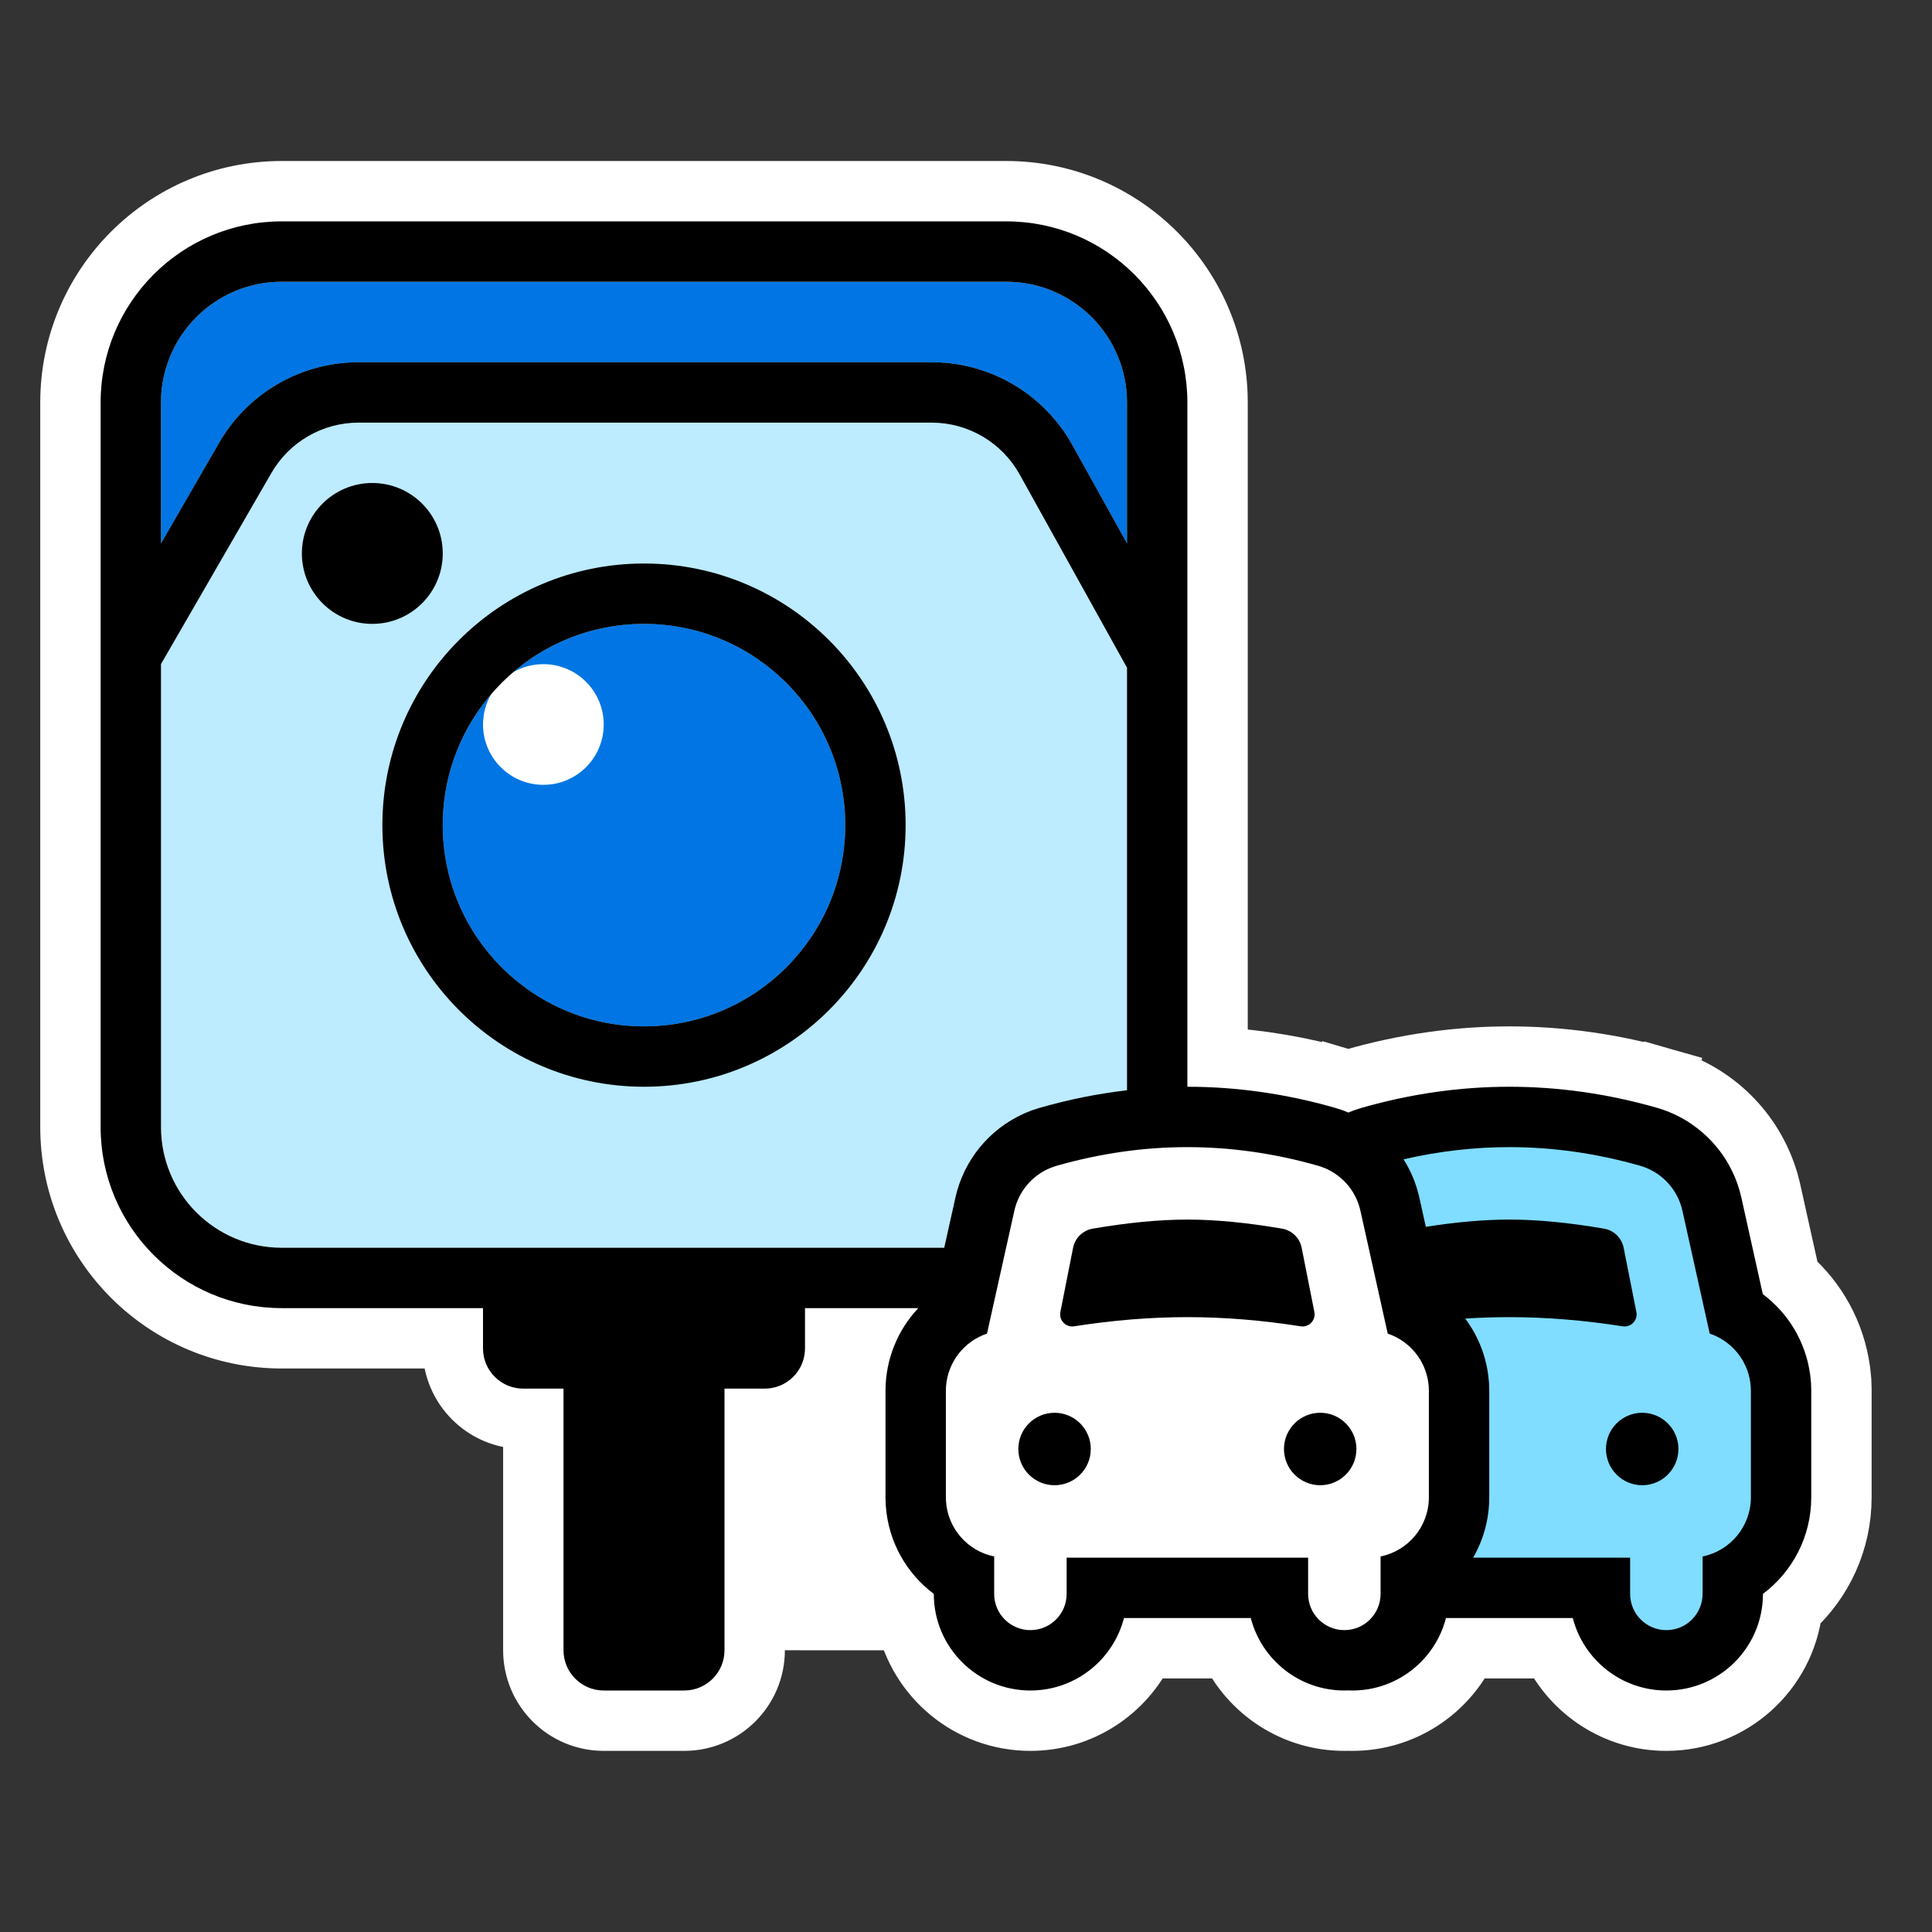
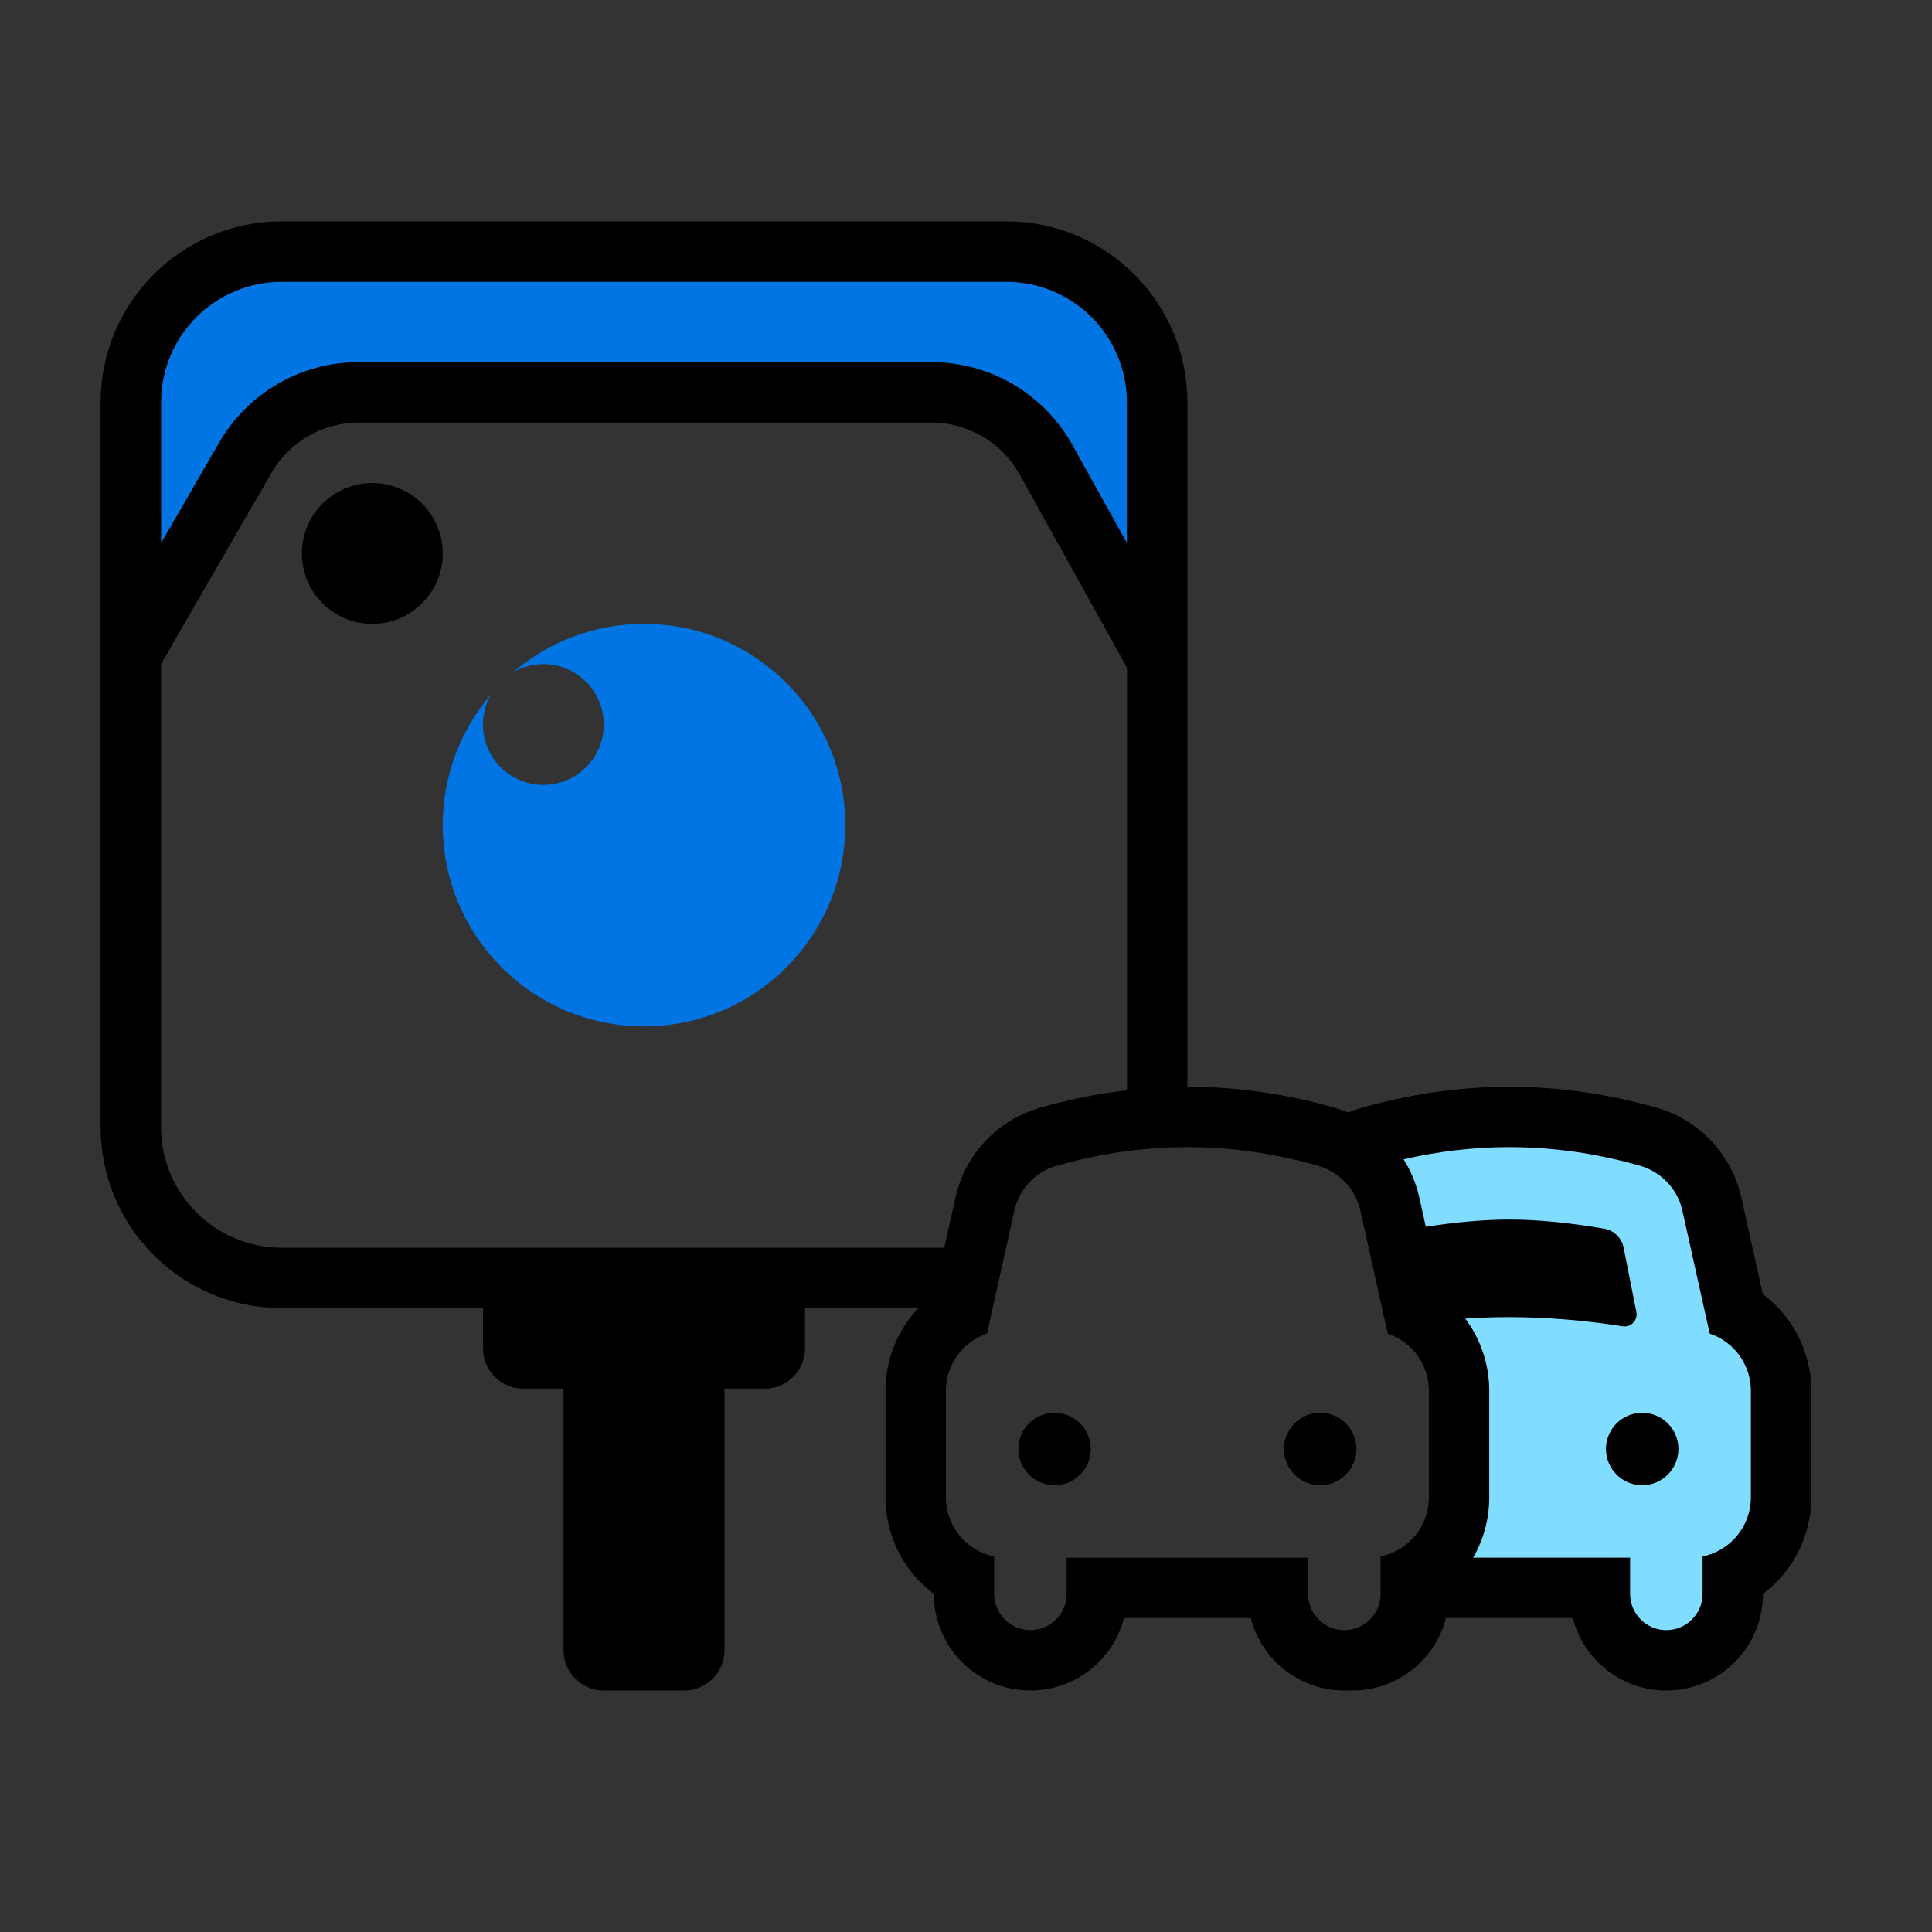
<svg xmlns="http://www.w3.org/2000/svg" width="96" height="96" viewBox="0 0 96 96" fill="none">
  <rect x="0" y="0" width="96" height="96" fill="#333333" stroke="none" />
-   <path d="M66.728 53.598L66.671 53.797L66.671 53.797L66.728 53.598C64.671 53.011 62.593 52.656 60.5 52.541V20C60.5 14.201 55.799 9.5 50 9.5H14C8.201 9.5 3.5 14.201 3.5 20V56C3.5 61.799 8.201 66.5 14 66.5H22.5V67C22.5 68.933 24.067 70.5 26 70.5H26.5V82C26.5 83.933 28.067 85.5 30 85.5H34C35.933 85.5 37.5 83.933 37.5 82V80.5L45.035 80.502C45.635 83.357 48.167 85.5 51.2 85.5C53.715 85.5 55.882 84.028 56.893 81.9H61.107C62.118 84.028 64.285 85.5 66.8 85.5C66.867 85.5 66.934 85.499 67 85.497C67.006 85.497 67.011 85.497 67.017 85.497C67.046 85.498 67.074 85.499 67.103 85.499L67.103 85.499C67.135 85.5 67.168 85.5 67.2 85.5C69.715 85.5 71.882 84.028 72.893 81.9H77.107C78.118 84.028 80.285 85.5 82.8 85.5C86.03 85.5 88.692 83.07 89.057 79.938C90.556 78.569 91.5 76.596 91.5 74.4V69.059V69.034L91.499 69.009L91.487 68.65L91.485 68.599L91.48 68.547L91.442 68.178L91.439 68.151L91.436 68.125L91.428 68.072L91.428 68.072C91.175 66.257 90.273 64.636 88.944 63.471L87.979 59.13L87.973 59.103L87.966 59.077L87.883 58.759L87.876 58.733L87.869 58.706L87.853 58.654C87.122 56.217 85.198 54.303 82.728 53.598L82.316 55.041L82.728 53.598C80.181 52.871 77.6 52.5 75 52.5C72.4 52.5 69.819 52.871 67.273 53.598L67.22 53.613L67.194 53.621L67.168 53.629L67.003 53.683C66.912 53.653 66.82 53.625 66.728 53.598Z" fill="white" stroke="white" stroke-width="3" />
-   <path fill-rule="evenodd" clip-rule="evenodd" d="M8 20C8 16.686 10.686 14 14 14H50C53.314 14 56 16.686 56 20V56C56 56.416 55.958 56.822 55.877 57.214C54.753 57.368 53.63 57.605 52.507 57.925L52.299 57.993L52.098 58.075C51.243 58.46 50.609 59.228 50.402 60.16L49.992 62H14C10.686 62 8 59.314 8 56V20ZM30 36C30 37.657 28.657 39 26.999 39C25.343 39 24 37.657 24 36C24 34.343 25.343 33 26.999 33C28.657 33 30 34.343 30 36Z" fill="#BDEBFF" />
  <path d="M14 14C10.686 14 8 16.686 8 20V27L10.89 21.998C12.32 19.524 14.96 18 17.817 18H46.293C49.198 18 51.875 19.575 53.286 22.115L56 27V20C56 16.686 53.314 14 50 14H14Z" fill="#0075E3" />
  <path d="M42 41C42 46.522 37.523 51 32 51C26.477 51 22 46.522 22 41C22 38.518 22.905 36.246 24.402 34.498C24.146 34.94 24 35.453 24 36C24 37.657 25.343 39 26.999 39C28.657 39 30 37.657 30 36C30 34.343 28.657 33 26.999 33C26.452 33 25.94 33.146 25.498 33.402C27.246 31.905 29.517 31 32 31C37.523 31 42 35.478 42 41Z" fill="#0075E3" />
  <path d="M18.499 31C20.433 31 22 29.433 22 27.5C22 25.567 20.433 24 18.499 24C16.567 24 15 25.567 15 27.5C15 29.433 16.567 31 18.499 31Z" fill="black" />
-   <path fill-rule="evenodd" clip-rule="evenodd" d="M45 41C45 48.179 39.18 54 32 54C24.82 54 19 48.179 19 41C19 33.821 24.82 28 32 28C39.18 28 45 33.821 45 41ZM32 51C37.523 51 42 46.522 42 41C42 35.478 37.523 31 32 31C26.477 31 22 35.478 22 41C22 46.522 26.477 51 32 51Z" fill="black" />
  <path d="M50.6 72C50.6 71.006 51.406 70.2 52.4 70.2C53.394 70.2 54.2 71.006 54.2 72C54.2 72.994 53.394 73.8 52.4 73.8C51.406 73.8 50.6 72.994 50.6 72Z" fill="black" />
  <path d="M63.8 72C63.8 71.006 64.606 70.2 65.6 70.2C66.594 70.2 67.4 71.006 67.4 72C67.4 72.994 66.594 73.8 65.6 73.8C64.606 73.8 63.8 72.994 63.8 72Z" fill="black" />
-   <path d="M54.295 61.051C56.044 60.751 57.612 60.6 59 60.6C60.388 60.6 61.956 60.751 63.705 61.051C64.195 61.136 64.582 61.513 64.679 62.001L65.311 65.195C65.376 65.52 65.164 65.836 64.839 65.9C64.77 65.914 64.699 65.915 64.629 65.904C62.697 65.6 60.821 65.448 59 65.448C57.179 65.448 55.303 65.6 53.371 65.904C53.044 65.956 52.736 65.732 52.685 65.405C52.674 65.335 52.675 65.264 52.689 65.195L53.321 62.001C53.418 61.513 53.805 61.136 54.295 61.051Z" fill="black" />
  <path fill-rule="evenodd" clip-rule="evenodd" d="M5 20C5 15.029 9.029 11 14 11H50C54.971 11 59 15.029 59 20V54C61.456 54 63.898 54.351 66.316 55.041C66.551 55.108 66.78 55.188 67.002 55.282L67.268 55.174L67.632 55.056L67.684 55.041C70.102 54.351 72.544 54 75 54C77.456 54 79.898 54.351 82.316 55.041C84.292 55.604 85.831 57.136 86.416 59.085L86.432 59.138L86.515 59.455L87.593 64.305C88.855 65.249 89.718 66.669 89.942 68.279L89.95 68.332L89.988 68.701L90 69.059V74.4C90 76.365 89.057 78.106 87.6 79.2V79.201C87.6 81.851 85.451 84 82.8 84C80.563 84 78.684 82.47 78.151 80.4H71.849C71.316 82.47 69.437 84 67.2 84C67.154 84 67.109 83.999 67.064 83.998C67.042 83.998 67.021 83.997 67 83.996C66.934 83.999 66.867 84 66.8 84C64.563 84 62.684 82.47 62.151 80.4H55.849C55.316 82.47 53.437 84 51.2 84C48.549 84 46.4 81.851 46.4 79.2C45.045 78.183 44.136 76.606 44.014 74.808L44.01 74.758L44 74.451V69.11C44 67.534 44.612 66.082 45.63 65H40V67C40 68.105 39.105 69 38 69H36V82C36 83.105 35.105 84 34 84H30C28.895 84 28 83.105 28 82V69H26C24.895 69 24 68.105 24 67V65H14C9.029 65 5 60.971 5 56V20ZM56 33.177V54.175C54.554 54.343 53.115 54.632 51.684 55.041L51.632 55.056L51.268 55.174L50.916 55.317L50.866 55.34C49.157 56.109 47.888 57.645 47.474 59.508L46.919 62H14C10.686 62 8 59.314 8 56V32.997L13.488 23.499C14.381 21.952 16.031 21 17.817 21H46.293C48.109 21 49.782 21.985 50.664 23.572L56 33.177ZM56 27V20C56 16.686 53.314 14 50 14H14C10.686 14 8 16.686 8 20V27L10.89 21.998C10.926 21.936 10.963 21.874 11 21.813C12.452 19.448 15.031 18 17.817 18H46.293C49.012 18 51.532 19.38 53 21.64C53.1 21.794 53.196 21.952 53.286 22.115L56 27ZM65.493 57.925C63.332 57.309 61.167 57 59 57C56.833 57 54.668 57.309 52.507 57.925L52.299 57.993L52.098 58.075C51.243 58.46 50.609 59.228 50.402 60.16L49.043 66.267L48.845 66.341C47.744 66.801 47 67.882 47 69.11V74.4L47.007 74.606C47.099 75.965 48.096 77.076 49.401 77.34L49.4 79.2C49.4 80.194 50.206 81 51.2 81C52.194 81 53 80.194 53 79.2V77.4H65V79.2C65 80.194 65.806 81 66.8 81C67.794 81 68.6 80.194 68.6 79.2L68.6 77.34C69.97 77.062 71 75.851 71 74.4V69.11L70.993 68.906L70.971 68.694C70.815 67.572 70.035 66.63 68.955 66.266L67.598 60.159L67.543 59.947C67.25 58.973 66.481 58.207 65.493 57.925Z" fill="black" />
  <path fill-rule="evenodd" clip-rule="evenodd" d="M69.743 57.606C70.03 58.062 70.258 58.558 70.416 59.085L70.432 59.138L70.515 59.455L70.849 60.96C72.377 60.72 73.76 60.6 75 60.6C76.388 60.6 77.956 60.751 79.705 61.051C80.195 61.136 80.582 61.513 80.679 62.001L81.311 65.195C81.376 65.52 81.164 65.836 80.839 65.9C80.77 65.914 80.699 65.915 80.629 65.904C78.697 65.6 76.821 65.448 75 65.448C74.278 65.448 73.546 65.471 72.807 65.519C73.401 66.314 73.8 67.259 73.942 68.279L73.95 68.332L73.988 68.701L74 69.059V74.4C74 75.494 73.708 76.518 73.198 77.4H81V79.2C81 80.194 81.806 81 82.8 81C83.794 81 84.6 80.194 84.6 79.2L84.6 77.34C85.97 77.062 87 75.851 87 74.4V69.11L86.993 68.906L86.971 68.694C86.815 67.572 86.035 66.63 84.955 66.266L83.598 60.159L83.543 59.947C83.25 58.973 82.481 58.207 81.493 57.925C79.332 57.309 77.167 57 75 57C73.246 57 71.493 57.202 69.743 57.606ZM79.8 72C79.8 71.006 80.606 70.2 81.6 70.2C82.594 70.2 83.4 71.006 83.4 72C83.4 72.994 82.594 73.8 81.6 73.8C80.606 73.8 79.8 72.994 79.8 72Z" fill="#80DDFF" />
</svg>